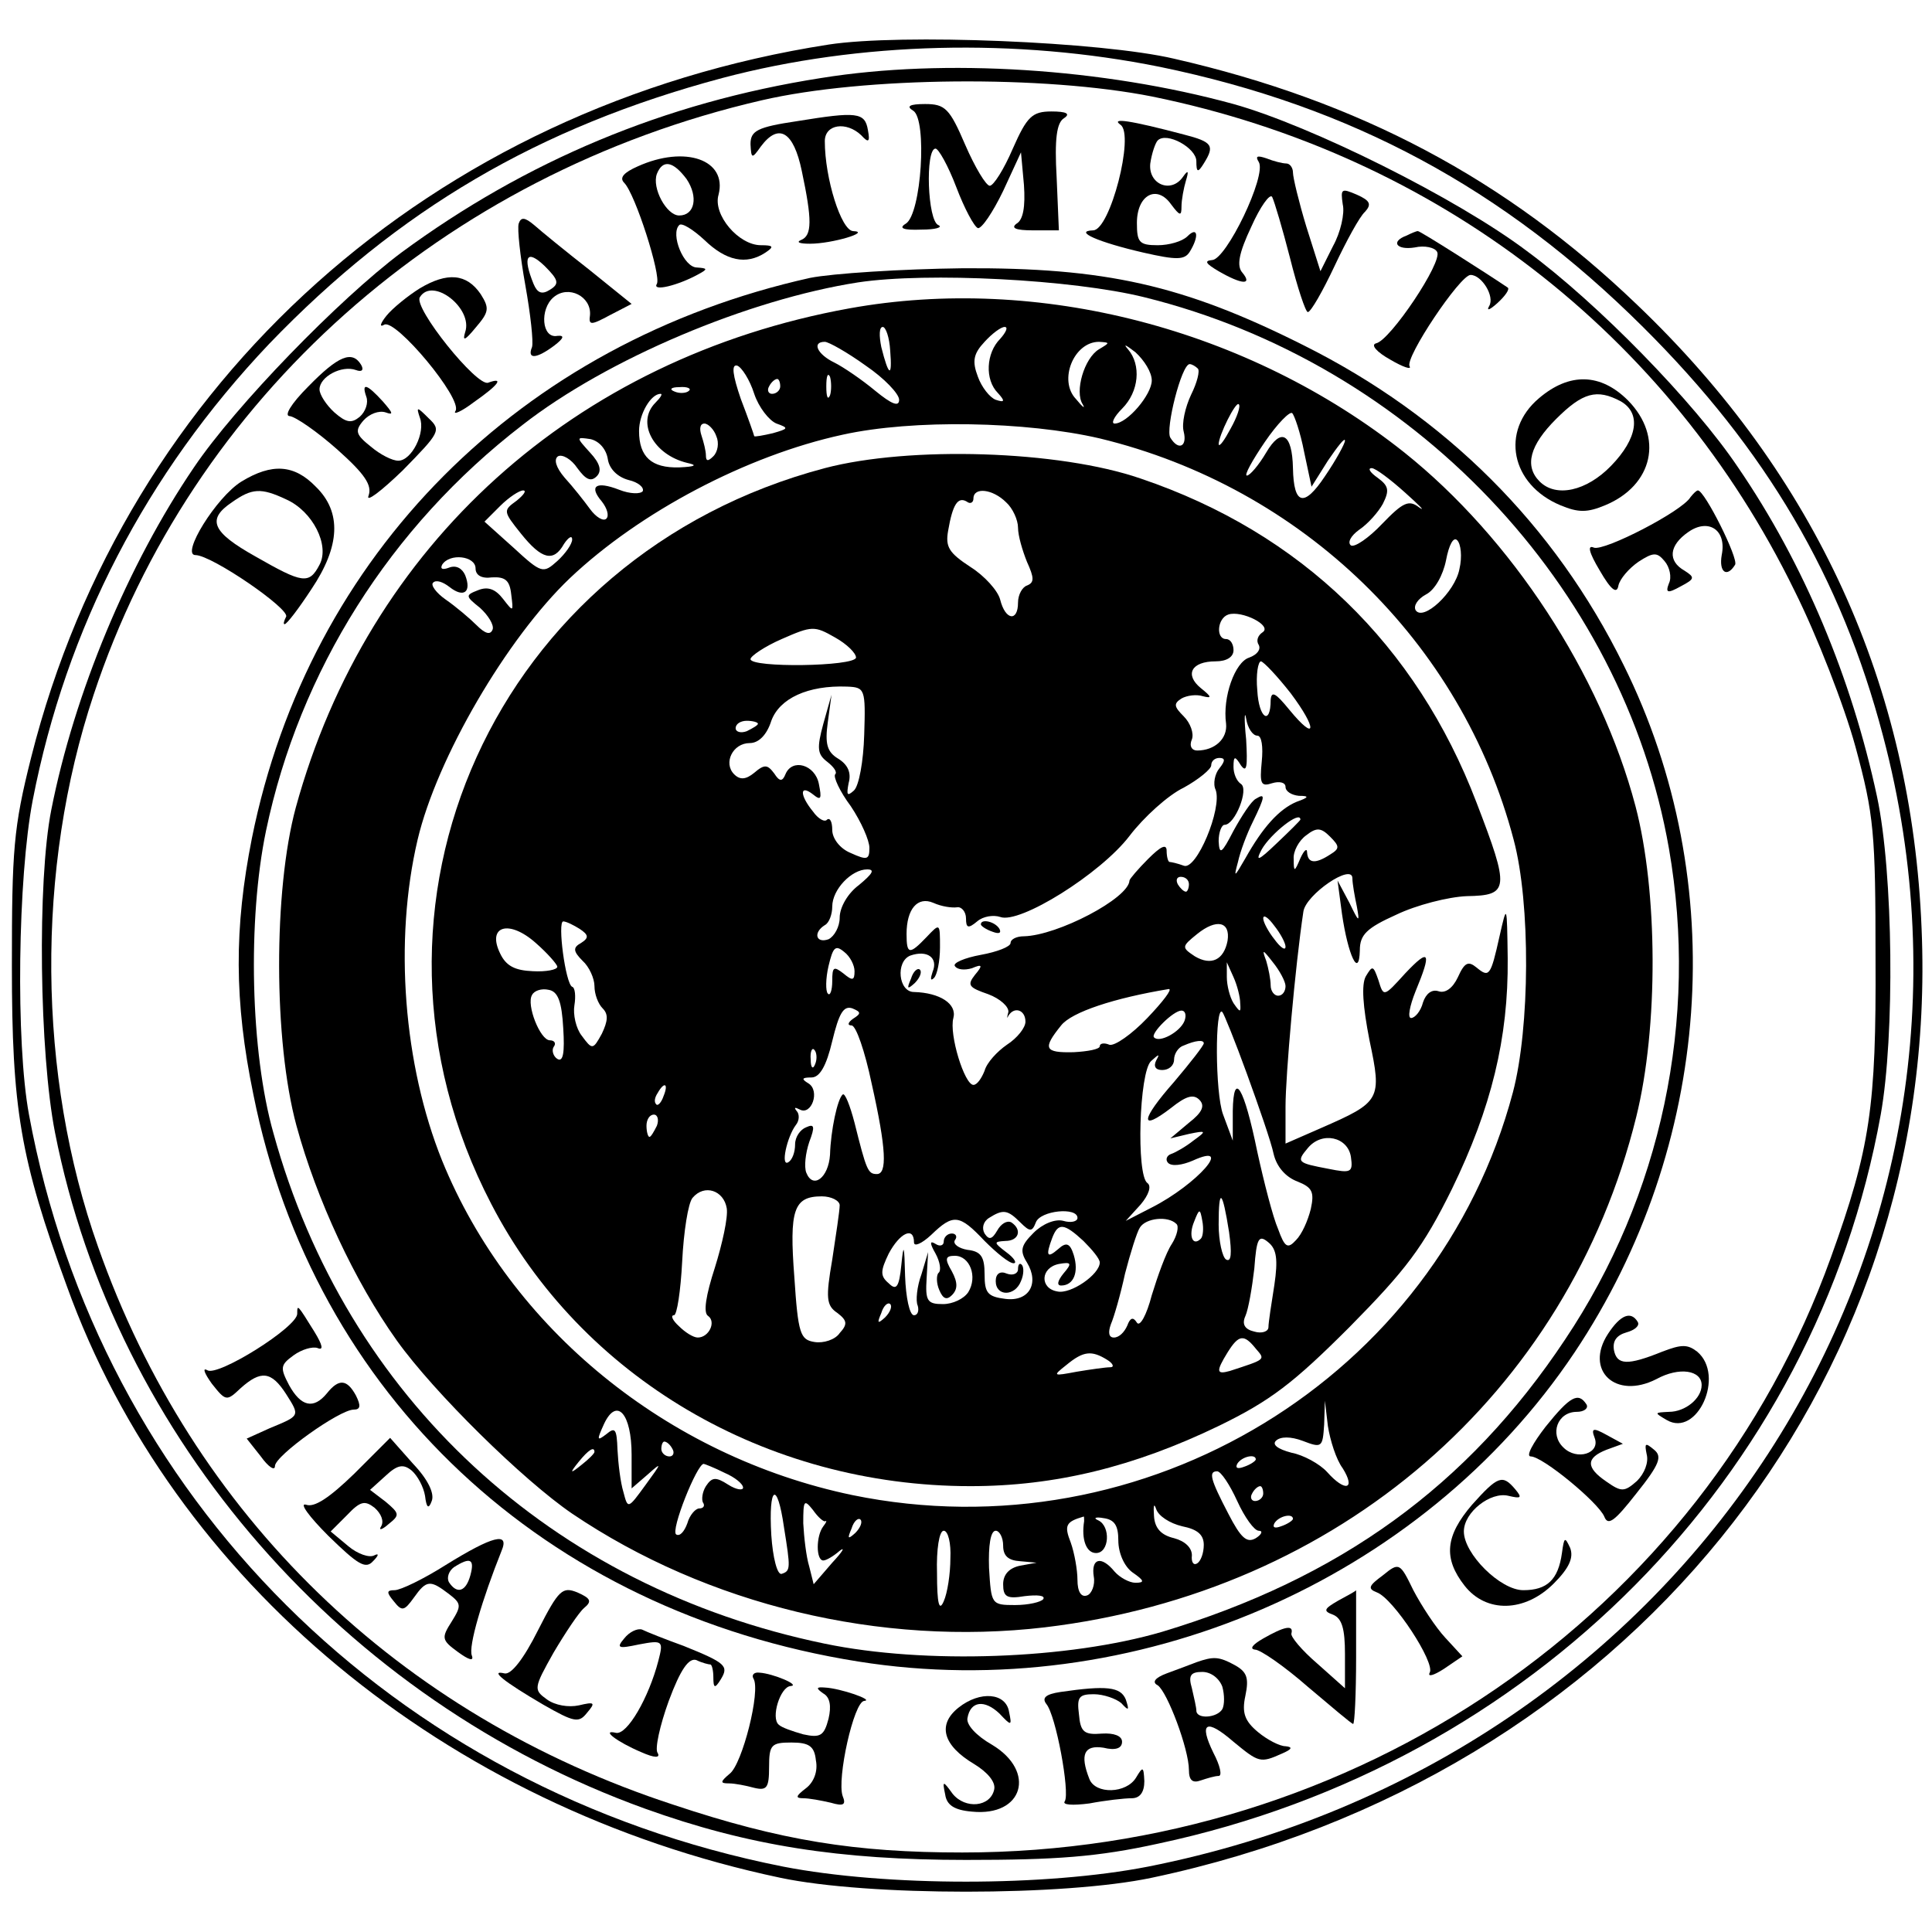
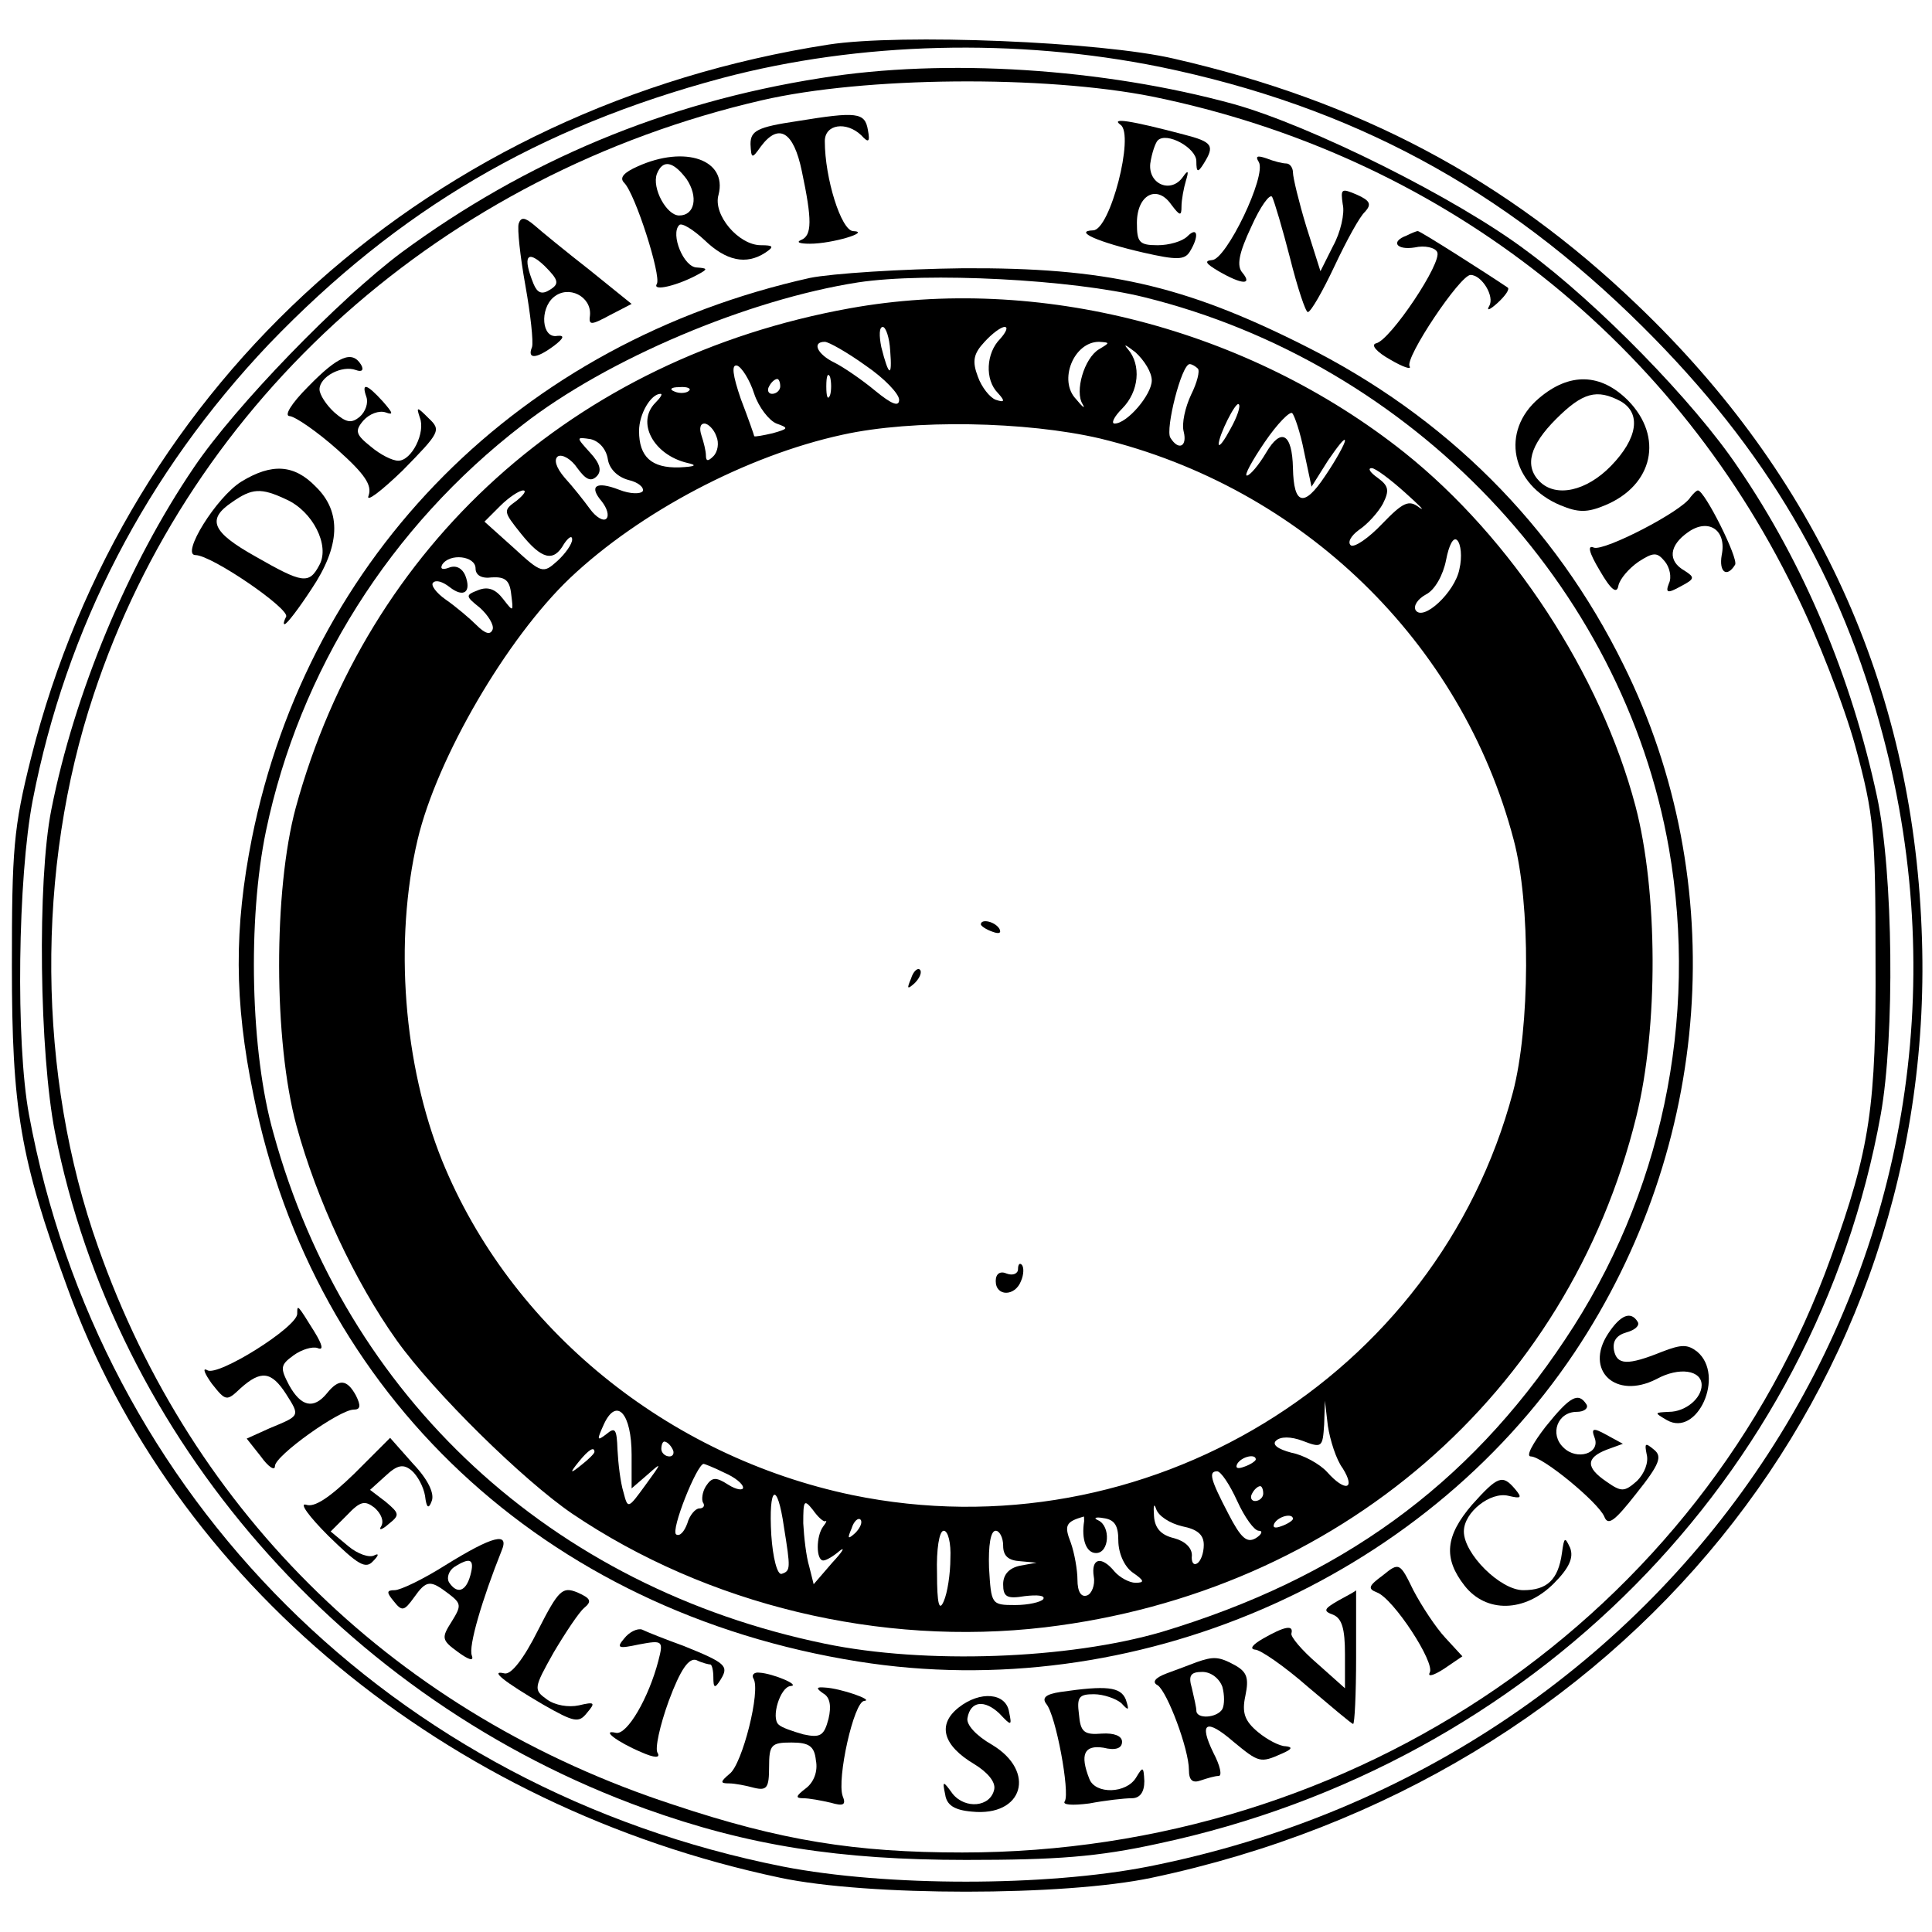
<svg xmlns="http://www.w3.org/2000/svg" version="1.0" width="260pt" height="260pt" viewBox="0 0 260 260" preserveAspectRatio="xMidYMid meet">
  <g transform="translate(0,260) scale(0.1,-0.1)" fill="#000000" stroke="none">
    <path d="M1115 2540 c-533 -83 -945 -452 -1073 -959 -24 -95 -26 -125 -26 -281 0 -192 11 -259 74 -431 143 -397 510 -701 960 -796 118 -25 382 -25 500 0 635 134 1062 660 1036 1277 -13 327 -142 610 -383 840 -176 169 -374 274 -623 331 -98 23 -368 34 -465 19z m446 -30 c257 -53 462 -163 650 -350 166 -165 267 -337 323 -550 183 -690 -265 -1379 -989 -1522 -138 -27 -352 -27 -491 0 -525 104 -920 497 -1015 1012 -18 97 -15 319 5 423 45 232 153 440 318 614 174 181 363 292 610 358 185 49 396 54 589 15z" />
    <path d="M1105 2495 c-211 -33 -398 -112 -565 -235 -84 -63 -223 -206 -279 -289 -89 -131 -161 -304 -192 -461 -19 -96 -16 -327 5 -434 81 -412 389 -764 794 -910 139 -50 262 -69 432 -69 122 0 177 4 259 22 502 107 884 493 972 981 19 106 17 325 -5 428 -34 159 -98 313 -187 443 -59 88 -189 221 -284 291 -94 71 -291 169 -395 198 -175 48 -388 62 -555 35z m446 -25 c382 -78 695 -319 864 -665 30 -60 67 -155 82 -210 25 -92 27 -116 27 -285 1 -199 -7 -255 -60 -402 -173 -481 -640 -801 -1169 -801 -144 0 -244 16 -388 64 -371 121 -648 390 -775 751 -82 231 -84 509 -6 743 132 399 471 701 899 800 138 32 380 34 526 5z" />
-     <path d="M1229 2451 c19 -12 11 -139 -10 -152 -10 -6 -4 -9 21 -8 19 0 29 3 23 6 -15 5 -18 103 -4 103 4 0 17 -23 28 -52 11 -29 24 -53 29 -55 5 -1 20 21 34 50 l24 52 4 -44 c2 -29 -1 -47 -10 -52 -8 -6 -1 -9 22 -9 l35 0 -3 71 c-3 52 0 74 10 80 9 6 3 9 -17 9 -26 0 -33 -7 -52 -50 -12 -28 -26 -50 -31 -50 -5 0 -20 25 -33 55 -21 49 -27 55 -54 55 -21 0 -26 -3 -16 -9z" />
    <path d="M1073 2437 c-54 -8 -63 -13 -63 -31 1 -20 2 -20 14 -3 24 32 44 20 55 -33 14 -66 14 -87 -1 -93 -7 -3 -2 -5 12 -5 30 0 83 16 58 17 -16 1 -38 71 -38 121 0 23 29 27 49 8 10 -11 12 -9 9 7 -4 24 -15 25 -95 12z" />
    <path d="M1508 2432 c19 -13 -14 -142 -37 -142 -27 -1 7 -16 68 -30 44 -10 55 -10 62 1 13 21 11 35 -3 21 -7 -7 -25 -12 -40 -12 -25 0 -28 4 -28 30 0 38 27 52 46 25 12 -16 14 -16 14 -3 0 9 3 25 6 35 4 13 3 15 -4 5 -16 -23 -47 -10 -44 18 2 14 7 28 10 31 12 12 52 -10 52 -28 0 -15 2 -16 10 -3 15 24 12 29 -27 39 -72 19 -99 23 -85 13z" />
    <path d="M858 2376 c-18 -8 -25 -15 -18 -22 15 -15 50 -125 44 -136 -7 -11 29 -2 56 13 13 7 12 8 -2 9 -18 0 -36 45 -24 57 3 4 19 -6 34 -20 29 -28 56 -34 82 -17 12 8 11 10 -6 10 -30 0 -65 41 -57 68 12 47 -45 67 -109 38z m66 -17 c16 -24 11 -49 -10 -49 -17 0 -37 37 -30 56 8 20 22 17 40 -7z" />
    <path d="M1694 2382 c11 -18 -44 -132 -63 -132 -11 -1 -8 -5 9 -15 31 -18 46 -19 32 -2 -8 9 -5 26 12 62 12 27 25 45 28 40 3 -6 14 -43 24 -82 10 -40 21 -73 24 -73 4 0 20 28 36 62 16 34 34 67 41 73 9 10 7 15 -11 23 -21 9 -22 8 -19 -13 3 -12 -3 -38 -13 -56 l-17 -34 -19 60 c-10 33 -18 66 -18 73 0 6 -4 12 -9 12 -5 0 -17 3 -27 7 -12 4 -15 3 -10 -5z" />
    <path d="M698 2299 c-2 -7 2 -44 9 -83 7 -39 11 -76 9 -83 -7 -17 6 -16 30 2 13 10 14 14 4 13 -21 -4 -24 36 -5 52 20 17 51 1 49 -24 -2 -14 1 -14 27 0 l29 15 -57 46 c-32 25 -65 52 -74 60 -13 11 -18 11 -21 2z m42 -89 c-11 -7 -17 -4 -22 8 -15 37 -9 47 15 24 19 -19 20 -24 7 -32z" />
    <path d="M1893 2283 c-22 -8 -14 -20 11 -16 13 3 27 0 30 -6 8 -13 -63 -119 -82 -123 -8 -2 1 -12 19 -22 17 -10 29 -14 26 -9 -7 11 68 123 82 123 15 0 33 -29 25 -42 -4 -7 1 -5 11 4 11 10 17 19 14 21 -25 17 -119 77 -121 76 -2 0 -9 -3 -15 -6z" />
    <path d="M1090 2226 c-390 -87 -674 -372 -751 -754 -24 -121 -24 -219 2 -345 81 -405 392 -696 814 -763 370 -59 758 108 964 416 185 277 211 633 66 925 -93 189 -240 335 -430 430 -163 82 -268 105 -459 104 -83 -1 -176 -7 -206 -13z m450 -26 c360 -89 644 -387 706 -742 40 -230 -10 -467 -140 -661 -131 -197 -303 -321 -542 -393 -126 -37 -319 -44 -454 -16 -368 76 -644 331 -742 687 -31 109 -35 287 -10 407 45 215 167 409 345 546 114 89 304 169 452 192 93 14 288 4 385 -20z" />
    <path d="M1143 2185 c-370 -67 -648 -318 -745 -672 -30 -111 -30 -314 1 -428 27 -99 78 -209 135 -289 50 -70 170 -188 236 -233 182 -123 415 -179 636 -153 395 47 704 314 796 687 30 121 29 304 -1 418 -47 178 -167 361 -311 476 -210 167 -493 240 -747 194z m55 -57 c3 -37 -2 -35 -12 5 -3 15 -3 27 2 27 4 0 9 -14 10 -32z m148 16 c-19 -19 -21 -55 -3 -73 10 -11 9 -13 -3 -9 -8 3 -19 17 -24 31 -8 21 -6 31 9 47 10 11 22 20 27 20 5 0 2 -7 -6 -16z m-181 -36 c25 -17 45 -38 45 -46 0 -10 -10 -6 -32 12 -18 15 -43 32 -55 38 -23 11 -31 28 -13 28 5 0 30 -14 55 -32z m314 22 c-20 -12 -33 -57 -22 -74 4 -7 0 -4 -9 7 -24 25 -3 77 31 77 15 -1 15 -1 0 -10z m71 -42 c0 -19 -33 -58 -50 -58 -5 0 -1 9 10 20 23 23 26 59 8 80 -7 8 -3 6 10 -4 12 -11 22 -27 22 -38z m-535 -18 c6 -18 20 -36 30 -40 17 -6 16 -7 -5 -13 -13 -3 -24 -5 -25 -4 0 1 -8 24 -18 50 -11 32 -13 47 -5 45 6 -2 17 -19 23 -38z m597 34 c3 -3 -1 -19 -9 -35 -8 -17 -13 -39 -10 -50 5 -20 -7 -26 -18 -8 -7 11 15 99 26 99 3 0 8 -3 11 -6z m-495 -36 c-3 -7 -5 -2 -5 12 0 14 2 19 5 13 2 -7 2 -19 0 -25z m-67 12 c0 -5 -5 -10 -11 -10 -5 0 -7 5 -4 10 3 6 8 10 11 10 2 0 4 -4 4 -10z m-123 -6 c-3 -3 -12 -4 -19 -1 -8 3 -5 6 6 6 11 1 17 -2 13 -5z m-45 -16 c-26 -26 -3 -70 43 -81 14 -3 11 -5 -11 -6 -37 -1 -54 14 -54 49 0 23 16 50 29 50 3 0 0 -5 -7 -12z m774 -35 c-8 -15 -15 -25 -16 -21 0 12 23 58 27 54 3 -2 -2 -17 -11 -33z m99 -31 l10 -47 22 35 c13 19 23 32 23 27 0 -4 -12 -26 -27 -48 -28 -42 -42 -39 -43 11 -1 47 -16 55 -36 21 -10 -17 -22 -31 -26 -31 -4 0 7 20 24 45 17 25 34 42 37 39 3 -3 11 -26 16 -52z m-791 21 c4 -9 2 -21 -4 -27 -7 -7 -10 -7 -10 1 0 6 -3 18 -6 27 -3 9 -2 16 4 16 5 0 13 -8 16 -17z m516 -3 c273 -66 487 -274 557 -540 23 -86 22 -253 -1 -340 -102 -384 -495 -623 -889 -542 -249 52 -460 224 -552 450 -52 129 -65 296 -33 432 26 110 120 271 205 352 94 89 238 165 367 193 95 21 247 18 346 -5z m-662 -28 c2 -13 13 -24 28 -28 13 -3 21 -10 19 -15 -3 -4 -17 -4 -32 2 -31 12 -41 5 -23 -16 7 -9 10 -19 6 -23 -4 -4 -14 2 -22 13 -8 11 -23 30 -34 42 -12 14 -15 25 -9 29 6 3 18 -4 26 -16 11 -15 18 -19 26 -11 7 7 5 17 -9 32 -19 21 -19 21 1 18 12 -3 21 -14 23 -27z m1073 -45 c19 -17 28 -26 19 -20 -14 11 -22 7 -50 -22 -18 -19 -37 -32 -42 -29 -5 4 0 13 11 21 12 8 26 24 32 35 9 18 8 24 -7 35 -10 7 -14 13 -8 13 5 0 25 -15 45 -33z m-1196 -11 c-18 -13 -18 -14 6 -44 28 -35 44 -39 58 -14 6 9 11 12 11 6 0 -6 -9 -19 -20 -29 -19 -17 -21 -17 -59 18 l-39 35 21 21 c12 12 26 21 31 21 5 0 1 -6 -9 -14z m1269 -92 c-6 -31 -49 -71 -59 -55 -3 6 3 15 14 21 12 6 23 26 27 46 4 21 10 32 15 27 5 -5 7 -22 3 -39z m-1324 1 c0 -9 8 -14 22 -12 18 1 24 -4 26 -23 3 -24 3 -24 -11 -6 -10 13 -20 17 -33 12 -18 -7 -18 -8 2 -24 11 -10 19 -23 17 -29 -3 -8 -10 -6 -22 6 -9 9 -28 25 -41 34 -13 9 -21 20 -17 23 4 4 13 1 22 -6 19 -15 30 -7 21 16 -4 9 -12 14 -22 10 -8 -3 -12 -2 -9 4 10 16 45 12 45 -5z m210 -1193 l0 -45 22 19 c19 17 19 16 -3 -14 -24 -33 -24 -33 -30 -10 -4 13 -7 38 -8 57 -1 28 -3 31 -15 21 -13 -10 -13 -8 -3 14 17 36 37 14 37 -42z m957 -18 c18 -29 3 -32 -21 -5 -10 11 -32 23 -48 26 -19 5 -26 11 -21 16 6 6 20 6 36 0 26 -10 27 -9 29 22 l1 32 4 -34 c3 -19 11 -45 20 -57z m-902 26 c3 -5 1 -10 -4 -10 -6 0 -11 5 -11 10 0 6 2 10 4 10 3 0 8 -4 11 -10z m-105 -4 c0 -2 -8 -10 -17 -17 -16 -13 -17 -12 -4 4 13 16 21 21 21 13z m890 -10 c0 -2 -7 -7 -16 -10 -8 -3 -12 -2 -9 4 6 10 25 14 25 6z m-715 -18 c14 -6 25 -15 25 -20 0 -4 -9 -3 -20 4 -17 11 -22 10 -30 -2 -5 -8 -6 -18 -4 -22 3 -4 1 -8 -5 -8 -5 0 -13 -9 -16 -20 -4 -11 -10 -18 -15 -15 -8 5 28 95 37 95 1 0 14 -5 28 -12z m690 -38 c10 -22 23 -40 29 -40 6 0 4 -5 -4 -10 -12 -7 -20 0 -37 33 -24 46 -27 57 -15 57 5 0 17 -18 27 -40z m35 10 c0 -5 -5 -10 -11 -10 -5 0 -7 5 -4 10 3 6 8 10 11 10 2 0 4 -4 4 -10z m-645 -45 c9 -56 9 -59 -3 -63 -6 -2 -12 22 -14 52 -4 67 8 74 17 11z m56 8 c2 1 1 -2 -3 -7 -10 -13 -10 -46 0 -46 4 0 14 6 22 13 8 6 4 -1 -10 -16 l-25 -29 -6 24 c-4 13 -7 39 -8 58 0 31 1 33 13 18 7 -10 15 -17 17 -15z m480 -7 c20 -4 29 -11 29 -25 0 -11 -4 -22 -9 -25 -5 -3 -8 2 -7 11 0 10 -9 19 -24 23 -17 4 -26 13 -27 30 -1 14 0 18 3 9 3 -9 18 -19 35 -23z m-440 -9 c-10 -9 -11 -8 -5 6 3 10 9 15 12 12 3 -3 0 -11 -7 -18z m308 16 c-4 -25 3 -43 16 -43 18 0 20 36 3 44 -7 3 -4 5 7 3 15 -2 20 -10 20 -30 0 -17 8 -35 19 -43 16 -11 17 -14 4 -14 -8 0 -21 7 -28 15 -18 22 -32 18 -28 -7 2 -11 -3 -23 -9 -25 -8 -3 -13 5 -13 21 0 13 -4 36 -9 50 -9 23 -7 28 17 35 1 1 1 -2 1 -6z m281 3 c0 -2 -7 -7 -16 -10 -8 -3 -12 -2 -9 4 6 10 25 14 25 6z m-461 -53 c0 -21 -4 -47 -9 -58 -6 -14 -9 -4 -9 38 -1 32 3 57 9 57 6 0 10 -17 9 -37z m71 17 c0 -14 7 -20 23 -21 l22 -2 -22 -4 c-15 -3 -23 -12 -23 -25 0 -17 5 -20 29 -16 17 2 28 1 25 -4 -3 -4 -20 -8 -38 -8 -32 0 -32 1 -35 50 -1 30 2 50 9 50 5 0 10 -9 10 -20z" />
-     <path d="M1110 1970 c-443 -117 -657 -590 -449 -990 121 -234 370 -380 645 -380 114 0 220 26 334 81 70 34 101 58 176 133 76 77 99 107 138 186 53 109 76 203 75 310 -1 74 -1 74 -11 30 -12 -54 -14 -56 -31 -42 -11 9 -16 7 -25 -13 -7 -15 -17 -22 -26 -19 -9 3 -17 -3 -21 -15 -3 -12 -11 -21 -16 -21 -5 0 -2 16 6 36 22 53 19 59 -14 24 -29 -32 -29 -32 -36 -9 -7 20 -8 20 -17 5 -6 -11 -4 -40 5 -86 17 -80 15 -83 -65 -118 l-48 -21 0 50 c0 41 13 189 24 262 3 23 66 66 66 45 0 -7 3 -24 6 -38 4 -22 3 -22 -10 5 l-16 30 6 -45 c8 -55 23 -88 24 -49 0 21 9 30 49 48 27 13 70 24 95 25 57 1 58 9 13 126 -81 212 -236 363 -452 436 -110 38 -311 44 -425 14z m244 -46 c9 -8 16 -24 16 -34 0 -11 6 -31 12 -46 10 -22 10 -28 0 -32 -6 -2 -12 -12 -12 -23 0 -26 -17 -24 -24 4 -3 12 -21 32 -40 44 -29 19 -34 27 -30 49 6 35 13 46 25 39 5 -4 9 -1 9 4 0 16 26 13 44 -5z m345 -175 c-6 -4 -9 -11 -5 -17 3 -6 -2 -13 -13 -17 -19 -6 -36 -53 -31 -89 2 -20 -15 -36 -39 -36 -7 0 -11 6 -7 15 3 8 -2 22 -11 31 -13 13 -14 17 -3 24 7 4 20 6 29 3 12 -3 12 -1 -3 11 -22 18 -13 36 20 36 15 0 24 6 24 15 0 8 -4 15 -10 15 -14 0 -12 28 3 33 18 6 60 -15 46 -24z m-547 -34 c-2 -12 -142 -14 -142 -2 0 4 19 17 42 27 41 18 44 18 72 2 16 -9 28 -21 28 -27z m585 -48 c36 -48 35 -67 -2 -22 -18 22 -24 26 -25 13 0 -35 -16 -25 -18 13 -2 21 1 39 5 39 4 -1 22 -20 40 -43z m-574 -56 c-1 -35 -7 -69 -14 -75 -9 -8 -10 -6 -7 10 4 14 -1 25 -14 33 -15 9 -18 20 -14 49 l5 37 -11 -39 c-9 -33 -8 -41 5 -51 9 -7 14 -14 11 -17 -3 -3 6 -23 21 -43 14 -21 25 -46 25 -56 0 -16 -3 -17 -25 -7 -15 6 -25 20 -25 31 0 11 -3 17 -7 14 -3 -4 -12 1 -19 11 -18 22 -18 37 0 23 11 -9 12 -6 8 14 -5 26 -36 35 -45 13 -4 -10 -8 -10 -15 1 -9 12 -13 13 -27 1 -11 -9 -19 -10 -27 -2 -15 15 -2 42 21 42 12 0 23 11 29 30 11 30 49 48 102 46 24 -1 25 -3 23 -65z m529 -1 c6 0 8 -15 6 -35 -3 -30 -1 -34 14 -29 10 3 18 1 18 -5 0 -6 8 -11 18 -12 14 0 14 -2 -3 -8 -24 -10 -46 -35 -69 -76 -15 -26 -16 -27 -10 -5 3 14 12 38 20 54 17 35 17 39 4 31 -6 -3 -19 -23 -30 -43 -16 -31 -19 -33 -20 -14 0 12 4 22 8 22 14 0 33 48 22 55 -6 4 -10 14 -10 23 0 15 2 15 10 2 8 -11 9 -1 7 35 -3 28 -2 40 0 28 2 -13 9 -23 15 -23z m-672 16 c0 -2 -7 -6 -15 -10 -8 -3 -15 -1 -15 4 0 6 7 10 15 10 8 0 15 -2 15 -4z m621 -60 c-6 -7 -9 -21 -5 -29 9 -25 -26 -109 -43 -102 -8 3 -17 5 -19 5 -2 0 -4 7 -4 15 0 10 -8 6 -25 -11 -13 -13 -25 -27 -25 -29 -1 -24 -97 -74 -142 -75 -10 0 -18 -4 -18 -9 0 -5 -18 -12 -40 -16 -22 -4 -38 -11 -35 -15 3 -5 13 -6 23 -3 14 6 15 4 4 -9 -11 -14 -8 -17 18 -26 16 -6 28 -17 27 -24 -2 -7 -2 -10 0 -5 8 13 23 8 23 -8 0 -8 -11 -22 -25 -31 -13 -9 -27 -24 -30 -35 -4 -10 -10 -19 -15 -19 -12 0 -33 68 -27 90 5 19 -18 34 -53 35 -21 0 -25 41 -5 49 23 8 38 -3 30 -22 -3 -9 -3 -13 2 -8 4 4 8 22 8 41 0 33 0 33 -18 14 -23 -24 -27 -24 -27 4 0 34 15 51 36 42 11 -5 25 -7 32 -6 6 1 12 -6 12 -15 0 -13 3 -14 15 -4 8 7 22 9 31 6 26 -10 135 58 174 109 19 25 52 55 73 65 20 11 37 25 37 30 0 6 5 10 11 10 8 0 8 -4 0 -14z m109 -69 c0 -1 -14 -15 -32 -32 -25 -24 -29 -25 -20 -8 12 21 52 53 52 40z m40 -47 c-20 -13 -30 -12 -31 3 0 6 -4 3 -9 -8 -8 -19 -9 -19 -9 -1 -1 10 7 25 17 32 14 11 20 10 32 -2 13 -13 13 -16 0 -24z m-634 -41 c-15 -11 -26 -30 -26 -44 0 -12 -7 -25 -15 -29 -17 -6 -21 9 -5 19 6 3 10 15 10 25 0 23 26 50 47 50 11 0 7 -6 -11 -21z m444 1 c0 -5 -2 -10 -4 -10 -3 0 -8 5 -11 10 -3 6 -1 10 4 10 6 0 11 -4 11 -10z m130 -84 c0 -6 -7 -1 -15 10 -8 10 -15 23 -15 28 0 6 7 1 15 -10 8 -10 15 -23 15 -28z m-980 -27 c0 -4 -15 -7 -33 -6 -24 1 -36 7 -44 24 -18 37 12 46 48 14 16 -14 29 -29 29 -32z m30 51 c12 -8 13 -12 2 -19 -11 -6 -11 -11 2 -24 9 -8 16 -24 16 -34 0 -11 5 -24 11 -30 8 -8 7 -17 -1 -34 -12 -22 -13 -22 -27 -3 -8 10 -12 29 -10 41 2 12 1 24 -3 25 -9 4 -20 88 -12 88 4 0 14 -5 22 -10z m872 -16 c-5 -26 -22 -34 -44 -21 -18 12 -18 13 3 30 26 21 45 17 41 -9z m-502 -41 c0 -13 -3 -13 -15 -3 -13 10 -15 9 -15 -10 0 -13 -3 -21 -6 -17 -3 3 -3 20 1 37 6 25 9 29 21 19 8 -6 14 -18 14 -26z m580 -20 c0 -7 -4 -13 -10 -13 -5 0 -10 6 -10 14 0 8 -3 23 -6 33 -6 16 -5 16 9 -2 9 -11 17 -26 17 -32z m-61 -23 c1 -13 0 -13 -9 0 -5 8 -9 24 -9 35 l0 20 9 -20 c5 -11 9 -27 9 -35z m-911 -34 c2 -32 0 -46 -8 -41 -5 3 -8 11 -5 16 4 5 1 9 -5 9 -13 0 -32 48 -24 61 3 6 13 9 22 7 13 -2 18 -16 20 -52z m786 14 c-21 -22 -44 -38 -51 -36 -7 3 -13 2 -13 -2 0 -4 -16 -7 -35 -8 -40 -1 -42 5 -17 36 14 18 72 37 145 49 5 0 -8 -17 -29 -39z m-396 -1 c-7 -5 -8 -9 -2 -9 6 0 18 -35 27 -78 20 -89 21 -122 7 -122 -12 0 -14 5 -30 69 -6 23 -13 41 -16 38 -7 -6 -16 -48 -17 -81 -2 -31 -23 -47 -32 -24 -3 8 -1 26 4 41 8 21 7 25 -4 20 -8 -3 -15 -13 -15 -23 0 -11 -4 -21 -9 -24 -11 -7 -2 34 10 50 5 6 5 15 1 19 -4 5 -2 5 4 2 16 -9 28 25 12 35 -10 6 -9 8 4 8 11 0 20 15 28 49 9 37 15 48 27 44 12 -5 12 -7 1 -14z m446 -3 c-6 -15 -34 -30 -41 -22 -5 5 26 36 37 36 5 0 7 -6 4 -14z m84 -71 c16 -44 33 -93 36 -108 4 -17 16 -31 32 -37 20 -8 23 -14 18 -37 -4 -16 -12 -34 -20 -42 -11 -12 -15 -10 -24 15 -7 16 -19 63 -28 104 -18 88 -32 110 -33 55 l0 -40 -13 35 c-11 29 -11 149 -1 138 2 -2 17 -39 33 -83z m-58 41 c0 -3 -18 -26 -40 -52 -45 -51 -47 -68 -4 -35 20 16 30 19 38 11 8 -8 4 -17 -14 -31 l-25 -21 25 6 c24 5 24 4 6 -9 -10 -8 -24 -16 -30 -18 -6 -2 -8 -8 -4 -12 5 -5 19 -3 33 3 57 26 6 -32 -55 -63 l-35 -18 20 22 c11 13 15 25 9 29 -15 11 -11 149 5 164 11 10 12 10 7 1 -4 -8 -1 -13 8 -13 9 0 16 6 16 14 0 8 6 17 13 19 16 7 27 8 27 3z m-523 -28 c-3 -8 -6 -5 -6 6 -1 11 2 17 5 13 3 -3 4 -12 1 -19z m-204 -43 c-3 -9 -8 -14 -10 -11 -3 3 -2 9 2 15 9 16 15 13 8 -4z m-9 -40 c-4 -8 -8 -15 -10 -15 -2 0 -4 7 -4 15 0 8 4 15 10 15 5 0 7 -7 4 -15z m934 -42 c3 -21 0 -22 -30 -16 -42 8 -44 9 -28 28 19 23 54 15 58 -12z m-840 -69 c2 -12 -6 -48 -16 -80 -12 -37 -16 -61 -9 -65 11 -8 1 -29 -14 -29 -6 0 -17 7 -25 15 -9 8 -12 15 -7 15 4 0 9 33 11 72 2 40 8 79 14 86 16 19 42 10 46 -14z m152 4 c0 -7 -5 -40 -10 -73 -9 -52 -8 -62 7 -72 13 -10 14 -15 3 -27 -6 -9 -22 -14 -34 -12 -19 3 -22 11 -27 87 -7 91 -1 109 37 109 13 0 24 -6 24 -12z m524 -36 c4 -29 3 -41 -4 -37 -5 3 -10 25 -10 47 0 51 5 47 14 -10z m-281 13 c13 -13 16 -13 21 0 6 16 56 21 56 6 0 -5 -9 -7 -19 -4 -11 3 -28 -4 -40 -16 -17 -17 -19 -24 -9 -40 17 -28 3 -53 -29 -49 -24 3 -28 8 -28 33 0 24 -5 31 -23 33 -12 2 -20 8 -17 13 4 5 1 9 -4 9 -6 0 -11 -5 -11 -11 0 -5 -5 -7 -11 -3 -8 5 -8 1 0 -13 6 -11 8 -23 4 -26 -3 -3 -3 -14 1 -23 5 -12 10 -14 17 -7 8 8 8 17 0 32 -10 17 -9 21 4 21 20 0 31 -28 18 -49 -6 -9 -21 -16 -34 -16 -21 0 -24 4 -22 35 l2 35 -9 -30 c-6 -16 -8 -36 -5 -42 2 -7 0 -13 -5 -13 -6 0 -11 24 -12 53 -1 42 -2 45 -5 15 -3 -31 -7 -35 -17 -25 -12 10 -11 17 0 40 15 28 34 37 34 15 0 -6 10 -2 23 10 30 29 38 28 72 -8 16 -16 33 -30 39 -30 5 0 1 7 -10 15 -17 13 -17 14 -1 15 18 0 23 15 8 25 -6 3 -14 -2 -19 -11 -7 -12 -11 -13 -17 -4 -4 7 -2 16 6 21 19 12 25 11 42 -6z m243 -22 c-11 -11 -17 4 -9 23 7 18 8 18 11 1 2 -10 1 -21 -2 -24z m-33 20 c4 -3 1 -16 -6 -27 -8 -12 -19 -43 -27 -69 -7 -27 -16 -43 -20 -37 -5 8 -9 7 -13 -4 -4 -9 -11 -16 -18 -16 -7 0 -8 7 -4 18 4 9 13 40 19 68 7 27 16 56 20 62 8 13 38 16 49 5z m-125 -23 c12 -12 22 -24 22 -29 0 -16 -39 -43 -57 -39 -24 4 -23 32 2 37 17 3 18 1 6 -13 -8 -10 -9 -16 -3 -16 17 0 24 18 17 41 -5 16 -10 18 -21 8 -15 -13 -17 -9 -8 15 8 21 16 20 42 -4z m257 -59 c-4 -25 -8 -51 -8 -57 0 -6 -9 -9 -19 -6 -13 3 -17 10 -12 21 4 9 9 38 12 64 3 41 6 46 19 35 11 -9 13 -23 8 -57z m-524 -44 c-10 -9 -11 -8 -5 6 3 10 9 15 12 12 3 -3 0 -11 -7 -18z m499 -42 c13 -15 14 -14 -35 -30 -18 -5 -19 -1 -3 25 15 24 22 25 38 5z m-200 -15 c8 -5 10 -10 4 -10 -6 0 -27 -3 -45 -6 -32 -6 -33 -6 -14 9 23 19 34 20 55 7z" />
    <path d="M1320 1356 c0 -2 7 -7 16 -10 8 -3 12 -2 9 4 -6 10 -25 14 -25 6z" />
    <path d="M1226 1283 c-6 -14 -5 -15 5 -6 7 7 10 15 7 18 -3 3 -9 -2 -12 -12z" />
    <path d="M1370 892 c0 -6 -7 -9 -15 -6 -9 4 -15 0 -15 -10 0 -21 26 -21 34 0 4 9 4 19 1 22 -3 3 -5 0 -5 -6z" />
-     <path d="M565 2212 c-16 -10 -37 -27 -45 -37 -8 -10 -10 -16 -3 -12 15 9 106 -100 96 -116 -4 -6 8 -1 25 12 33 23 41 34 19 26 -15 -6 -101 101 -92 115 17 28 72 -15 61 -47 -4 -13 0 -11 14 6 18 21 19 26 7 45 -19 28 -45 30 -82 8z" />
    <path d="M415 2080 c-24 -24 -33 -40 -25 -40 8 -1 37 -21 64 -45 37 -33 47 -48 42 -62 -4 -10 17 6 46 34 50 51 52 54 35 70 -16 16 -17 16 -12 1 8 -20 -11 -58 -29 -58 -8 0 -24 8 -37 19 -20 16 -22 21 -10 35 8 9 21 14 30 11 11 -4 10 -1 -4 15 -21 23 -29 26 -22 6 3 -8 -1 -20 -9 -27 -11 -9 -18 -8 -34 6 -11 10 -20 24 -20 31 0 17 30 33 49 26 8 -3 11 0 7 7 -12 20 -31 12 -71 -29z" />
    <path d="M2071 2064 c-52 -44 -38 -116 29 -144 24 -10 36 -10 60 0 65 27 79 92 31 141 -37 37 -79 38 -120 3z m110 -4 c28 -16 23 -50 -13 -87 -33 -34 -74 -43 -96 -21 -21 21 -13 49 22 84 36 36 55 41 87 24z" />
    <path d="M325 1952 c-34 -21 -82 -99 -62 -99 22 0 128 -73 122 -83 -3 -6 -4 -10 -2 -10 3 0 19 21 36 47 39 58 41 104 6 138 -29 30 -59 32 -100 7z m60 -24 c36 -16 59 -62 45 -88 -14 -27 -23 -25 -86 11 -59 33 -66 50 -32 73 27 19 39 20 73 4z" />
    <path d="M2275 1931 c-11 -19 -116 -73 -130 -68 -9 4 -7 -6 8 -31 15 -26 23 -32 25 -20 2 9 14 23 27 32 20 13 25 13 35 1 7 -8 10 -22 6 -30 -5 -13 -2 -14 16 -4 19 10 19 12 5 21 -23 13 -21 34 5 52 27 19 52 3 45 -31 -4 -23 7 -31 18 -13 5 8 -41 100 -50 100 -2 0 -6 -4 -10 -9z" />
    <path d="M400 832 c0 -18 -107 -85 -121 -76 -7 4 -4 -4 6 -18 19 -24 20 -24 39 -6 27 24 41 23 61 -8 19 -30 19 -29 -22 -46 l-31 -14 19 -24 c10 -14 19 -20 19 -13 0 14 87 76 106 76 9 0 10 5 3 19 -12 22 -23 23 -39 3 -18 -22 -35 -18 -51 11 -12 23 -12 27 6 40 11 8 25 12 32 10 9 -4 7 4 -4 22 -23 37 -23 37 -23 24z" />
    <path d="M2164 805 c-32 -49 10 -89 65 -61 31 17 61 12 61 -8 0 -18 -22 -36 -44 -36 -20 -1 -20 -1 -3 -11 41 -24 79 60 41 92 -13 10 -21 10 -47 0 -47 -19 -61 -18 -65 2 -2 12 3 20 17 24 11 3 18 9 15 14 -9 15 -23 10 -40 -16z" />
    <path d="M2080 680 c-17 -22 -27 -40 -20 -40 16 0 91 -62 99 -81 5 -13 14 -6 43 31 32 40 35 50 24 59 -12 10 -13 9 -10 -6 3 -11 -3 -26 -13 -36 -17 -15 -21 -15 -41 -1 -28 19 -28 32 0 43 l22 8 -22 12 c-18 10 -21 9 -16 -4 8 -21 -24 -31 -42 -13 -19 18 -8 48 18 48 10 0 16 5 13 10 -11 17 -22 11 -55 -30z" />
    <path d="M477 617 c-34 -33 -54 -46 -65 -42 -10 3 4 -16 30 -42 40 -39 50 -45 60 -34 8 8 8 11 2 8 -7 -4 -23 2 -35 12 l-24 20 22 22 c18 19 24 20 37 10 9 -8 13 -18 9 -25 -4 -6 1 -5 10 3 15 12 15 14 -4 30 l-21 16 21 19 c16 15 24 16 35 7 8 -7 16 -22 18 -34 2 -17 5 -18 9 -7 4 10 -5 29 -25 50 l-31 35 -48 -48z" />
    <path d="M1981 575 c-36 -42 -39 -72 -10 -109 29 -37 81 -36 120 3 21 21 27 35 22 48 -7 15 -8 15 -11 -7 -5 -36 -20 -50 -52 -50 -31 0 -80 49 -80 79 0 26 36 54 60 48 17 -4 19 -3 9 9 -17 20 -23 18 -58 -21z" />
    <path d="M600 494 c-30 -19 -61 -34 -69 -34 -11 0 -11 -3 -1 -15 11 -14 14 -13 27 5 17 24 22 24 47 5 17 -13 17 -16 4 -37 -14 -22 -14 -25 8 -41 15 -11 22 -13 19 -5 -5 12 14 76 40 141 11 26 -12 20 -75 -19z m33 -14 c-6 -22 -18 -26 -29 -9 -3 6 0 15 7 20 22 14 28 11 22 -11z" />
    <path d="M1861 480 c-19 -14 -21 -18 -8 -23 22 -8 79 -95 71 -108 -3 -6 5 -4 19 5 l25 17 -23 25 c-13 14 -32 43 -43 64 -18 37 -19 38 -41 20z" />
    <path d="M724 406 c-19 -38 -36 -60 -45 -58 -21 5 -1 -11 52 -42 42 -24 48 -25 59 -11 12 14 10 15 -11 10 -14 -3 -32 0 -43 8 -18 13 -18 15 9 63 16 27 34 54 41 60 11 9 9 13 -9 21 -20 8 -25 4 -53 -51z" />
    <path d="M1801 446 c-19 -11 -21 -14 -7 -19 12 -5 16 -19 16 -53 l0 -46 -37 33 c-21 18 -37 37 -35 41 3 12 -10 9 -38 -7 -14 -8 -19 -14 -11 -15 7 0 39 -22 71 -50 32 -27 59 -50 61 -50 2 0 4 40 4 90 0 49 0 90 0 90 0 -1 -11 -7 -24 -14z" />
    <path d="M840 395 c-11 -13 -8 -14 20 -8 32 6 33 5 26 -22 -13 -50 -42 -100 -57 -97 -21 5 1 -12 34 -26 18 -8 26 -8 22 -1 -4 5 3 37 15 70 16 43 27 58 37 55 8 -4 17 -6 19 -6 2 0 4 -8 4 -17 0 -15 2 -16 10 -3 11 18 7 22 -50 45 -25 9 -50 19 -56 22 -6 2 -17 -3 -24 -12z" />
    <path d="M1610 363 c-8 -3 -26 -10 -40 -15 -16 -6 -20 -12 -12 -16 13 -9 42 -86 42 -114 0 -14 5 -18 16 -14 9 3 19 6 24 6 5 0 2 14 -7 31 -20 41 -10 47 27 15 34 -28 36 -29 65 -16 14 6 15 9 5 10 -8 0 -25 9 -37 19 -18 15 -22 26 -17 49 5 24 2 32 -14 41 -22 12 -29 12 -52 4z m35 -33 c3 -11 3 -24 0 -30 -7 -12 -35 -14 -35 -2 0 4 -3 17 -6 30 -5 17 -2 22 14 22 12 0 23 -9 27 -20z" />
    <path d="M1014 341 c10 -16 -15 -115 -32 -128 -13 -11 -13 -13 -1 -13 8 0 23 -3 34 -6 17 -4 20 0 20 28 0 30 3 33 30 33 24 0 31 -5 33 -24 3 -15 -3 -30 -14 -38 -13 -10 -14 -13 -3 -13 8 0 24 -3 37 -6 17 -5 21 -3 16 9 -8 23 15 127 29 128 14 1 -32 17 -53 18 -12 1 -12 -1 -2 -8 9 -5 11 -17 7 -34 -6 -23 -11 -26 -34 -21 -14 4 -29 9 -33 13 -11 9 2 51 16 52 14 1 -24 17 -42 18 -7 1 -11 -3 -8 -8z" />
    <path d="M1427 323 c-20 -3 -25 -8 -19 -16 13 -15 32 -119 25 -131 -4 -5 10 -6 33 -3 21 4 47 7 57 7 11 0 17 8 17 23 -1 20 -2 20 -11 5 -13 -22 -55 -23 -63 -2 -13 33 -7 46 19 42 16 -4 25 -1 25 8 0 8 -11 12 -27 11 -24 -2 -29 2 -31 26 -3 23 0 27 20 27 13 0 30 -6 37 -12 10 -11 11 -10 6 5 -7 17 -26 19 -88 10z" />
    <path d="M1290 302 c-29 -23 -21 -51 21 -76 18 -11 29 -24 27 -34 -5 -24 -39 -27 -56 -6 -13 18 -14 18 -10 -1 2 -14 12 -21 36 -23 69 -7 87 54 27 90 -21 12 -35 27 -33 36 4 23 23 25 43 6 16 -17 17 -17 13 2 -4 26 -39 29 -68 6z" />
  </g>
</svg>